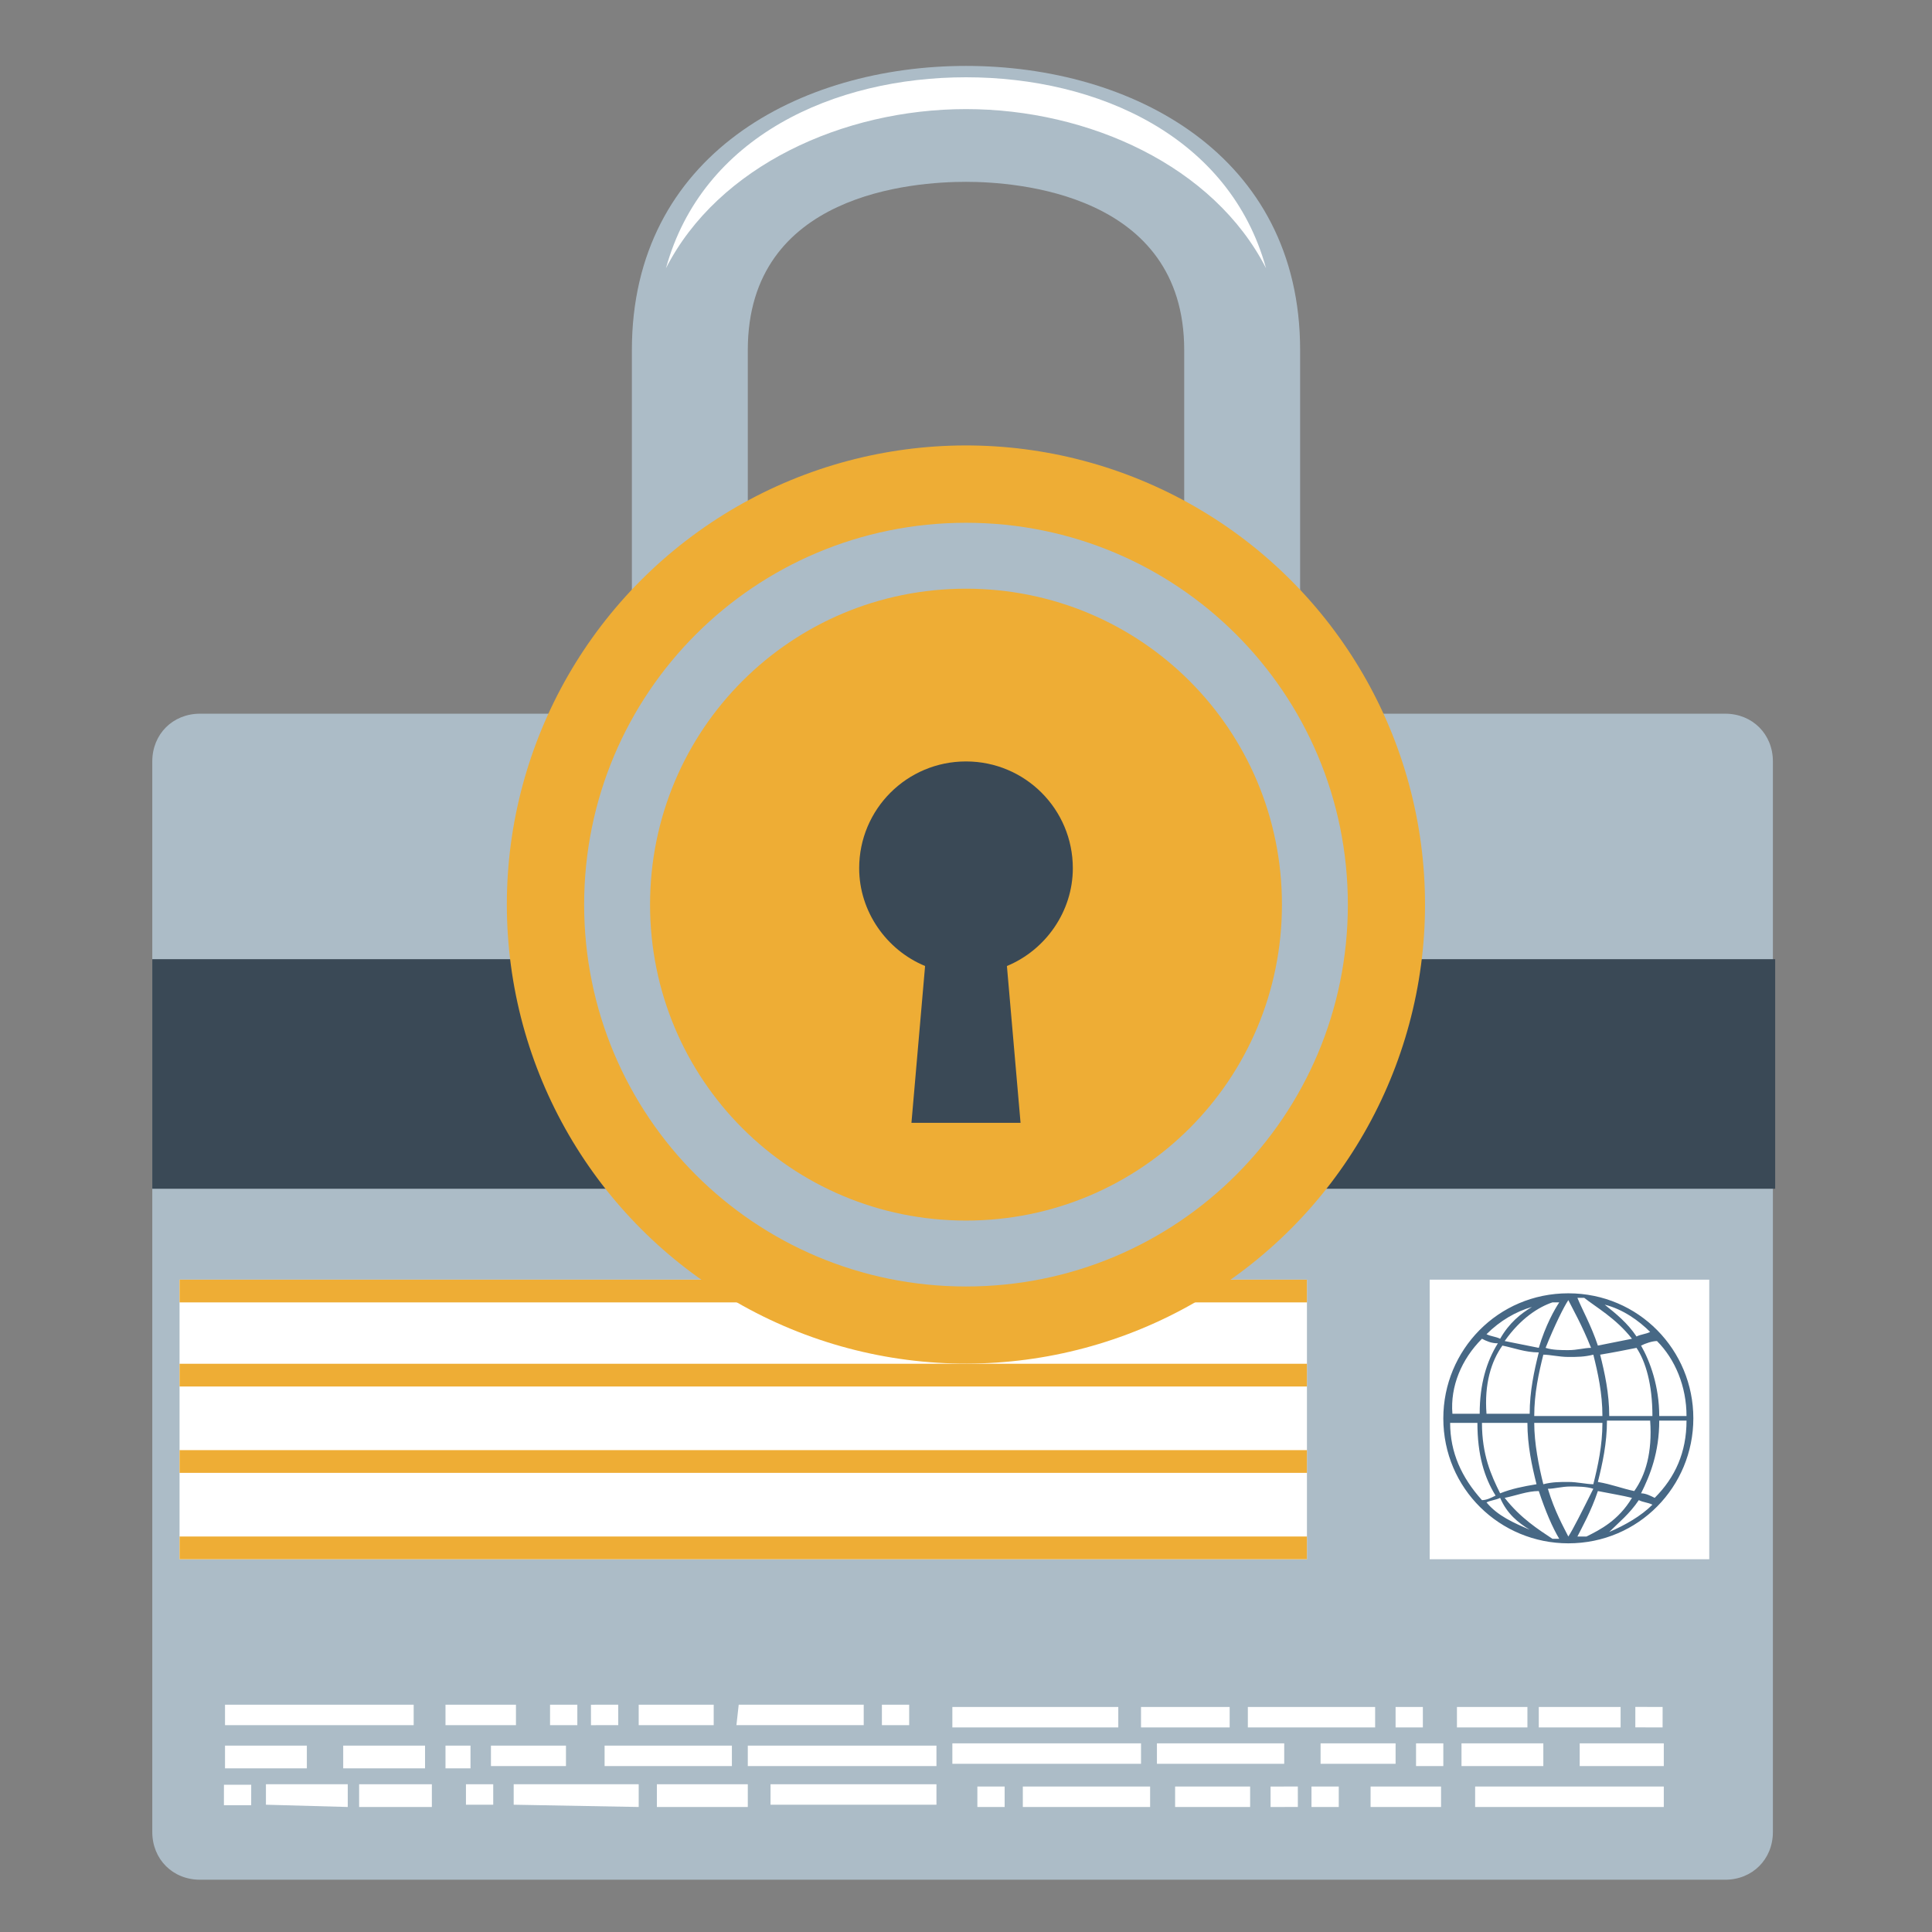
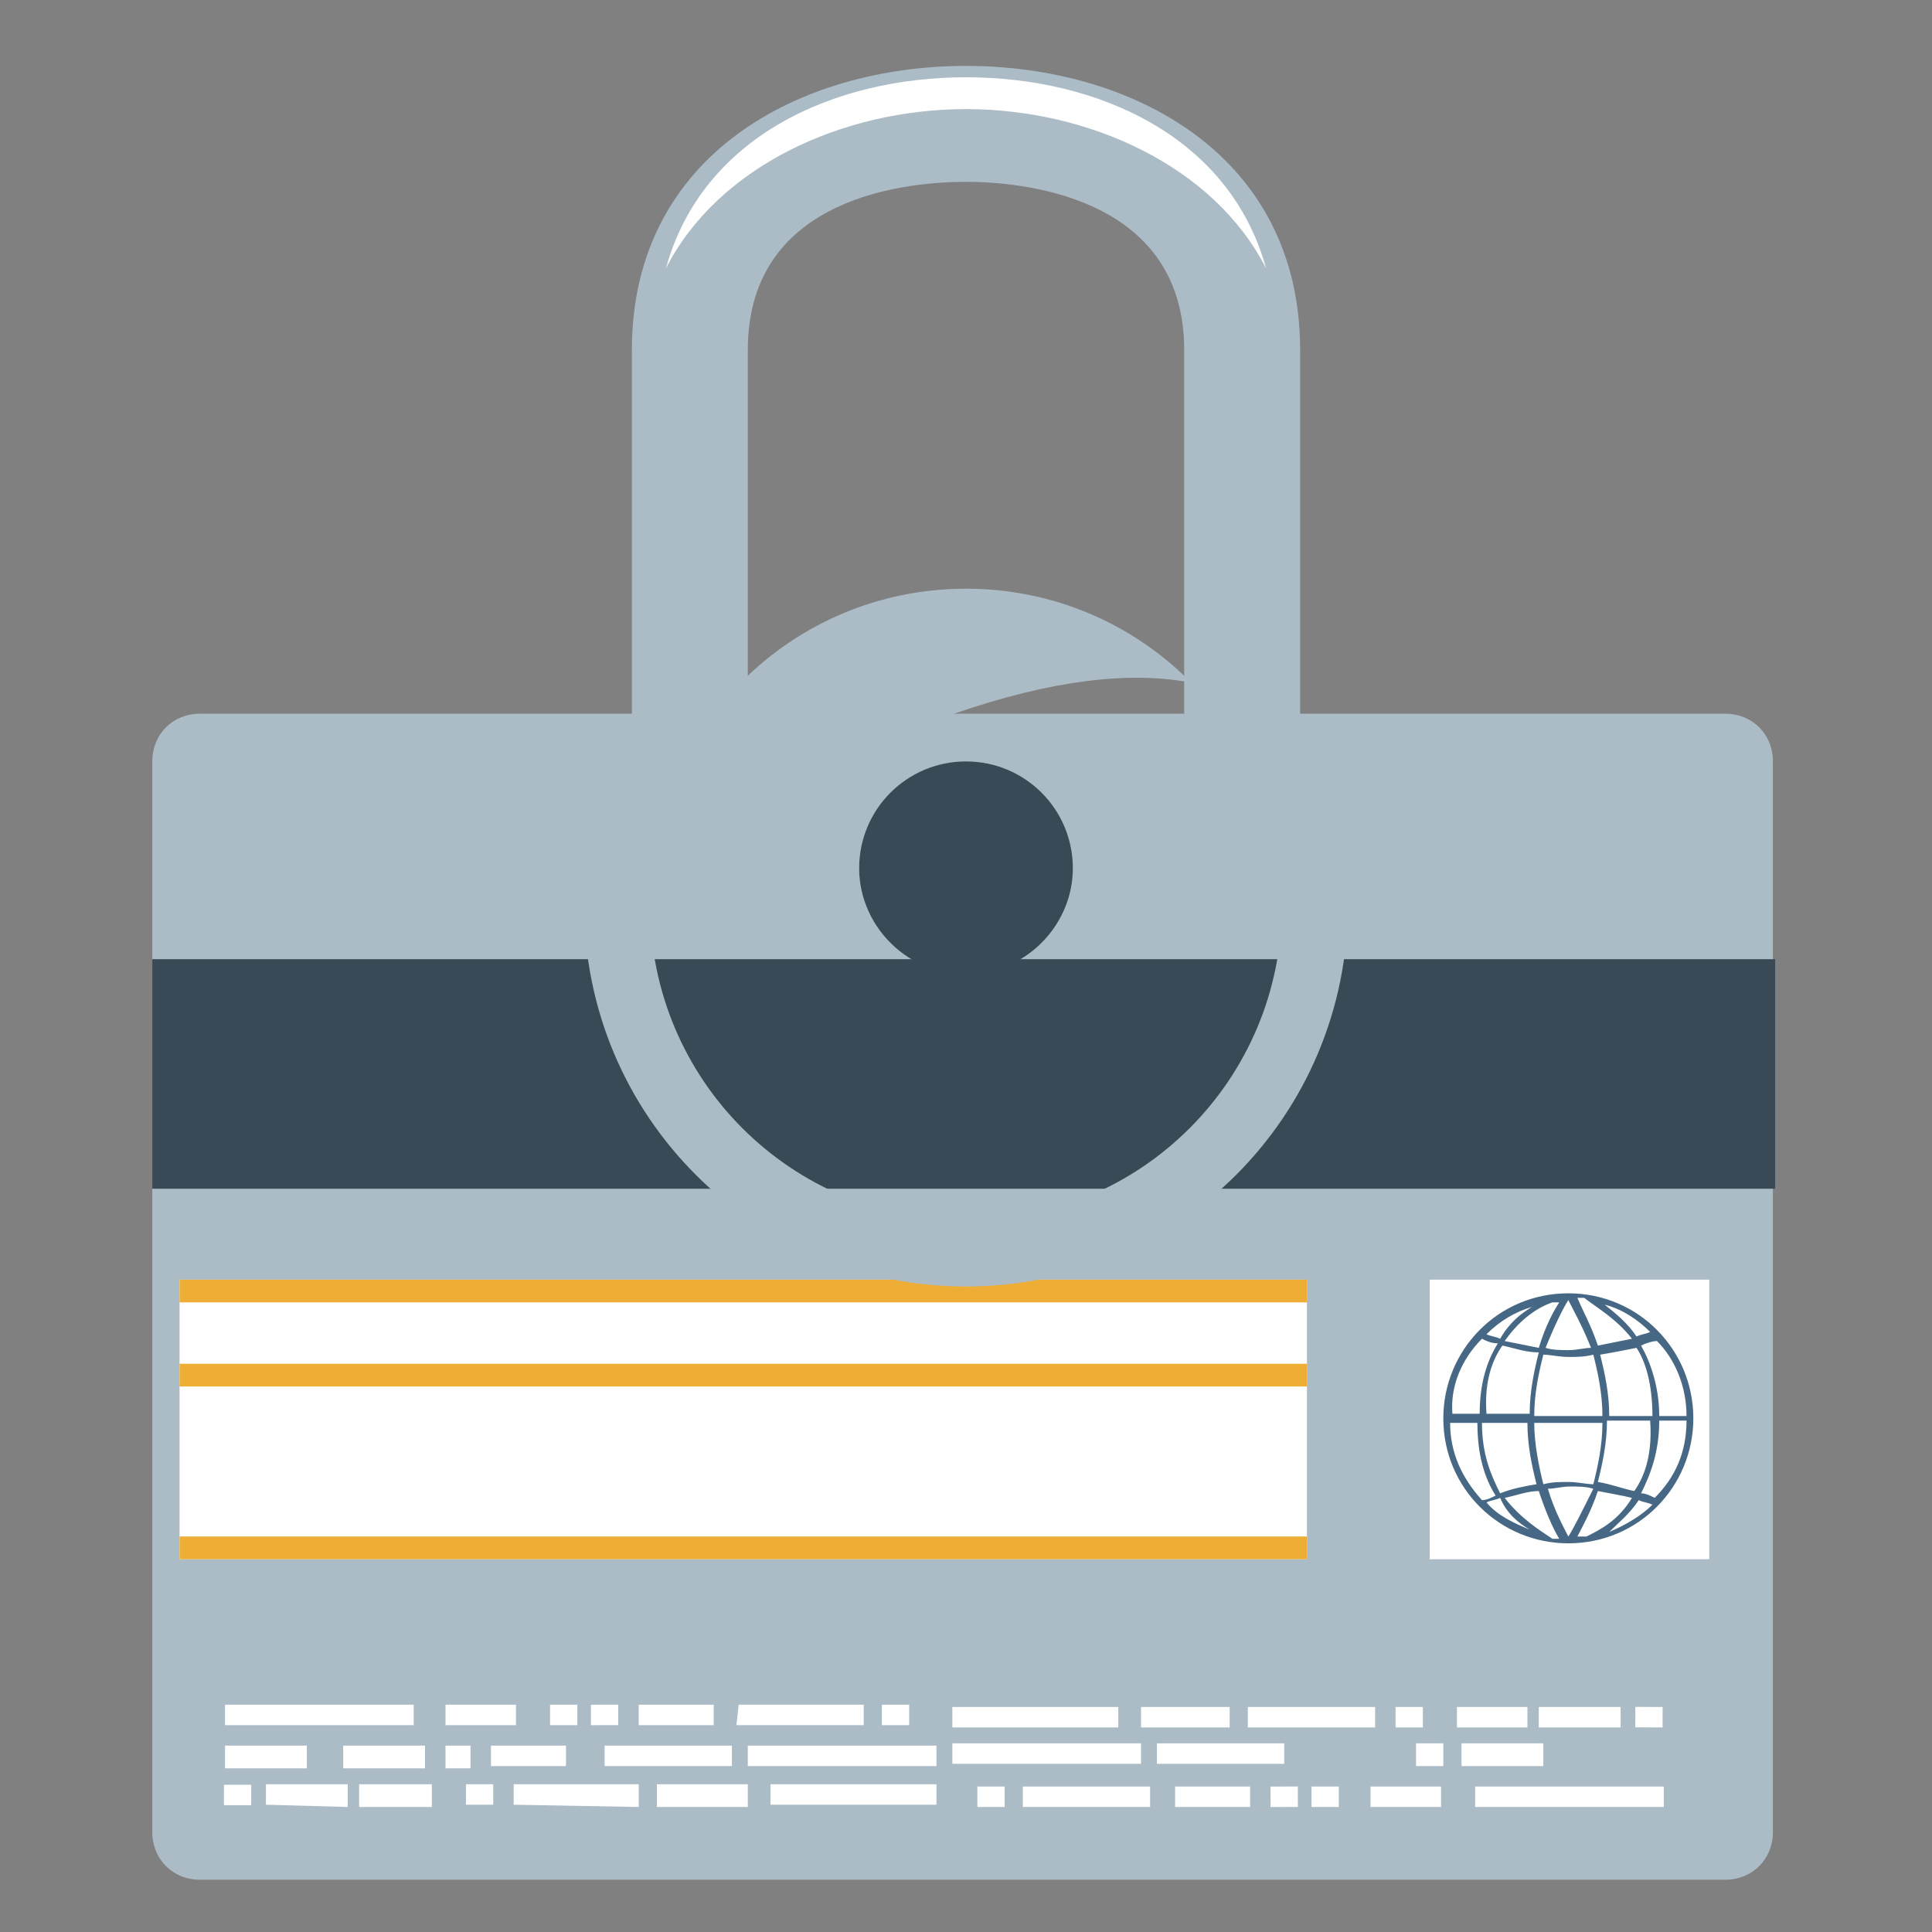
<svg xmlns="http://www.w3.org/2000/svg" version="1.1" id="Layer_1" x="0px" y="0px" viewBox="0 0 85 85" style="enable-background:new 0 0 85 85;" xml:space="preserve">
  <rect x="0" y="0" width="85" height="85" fill="#808080" stroke="none" />
  <style type="text/css">
	.st0{fill:#ACBCC7;}
	.st1{fill:#3A4956;}
	.st2{fill:#FFFFFF;}
	.st3{fill:#EEAD35;}
	.st4{fill:#476885;}
</style>
  <path class="st0" d="M78,80.6c0,1.2-0.9,2.1-2.1,2.1H8.8c-1.2,0-2.1-0.9-2.1-2.1V33.5c0-1.2,0.9-2.1,2.1-2.1h67.1  c1.2,0,2.1,0.9,2.1,2.1V80.6z" />
  <rect x="6.7" y="42.2" class="st1" width="71.4" height="10.1" />
  <rect x="7.9" y="56.3" class="st2" width="49.6" height="12.3" />
  <polygon class="st3" points="57.5,57.3 7.9,57.3 7.9,56.3 57.5,56.3 " />
  <polygon class="st3" points="57.5,61 7.9,61 7.9,60 57.5,60 " />
-   <polygon class="st3" points="57.5,64.8 7.9,64.8 7.9,63.8 57.5,63.8 " />
  <rect x="7.9" y="67.6" class="st3" width="49.6" height="1" />
  <g>
    <rect x="9.9" y="75" class="st2" width="8.3" height="0.9" />
    <rect x="32.9" y="76.8" class="st2" width="8.3" height="0.9" />
    <polygon class="st2" points="13.5,77.8 9.9,77.8 9.9,76.8 13.5,76.8  " />
    <polygon class="st2" points="18.7,77.8 15.1,77.8 15.1,76.8 18.7,76.8  " />
    <polygon class="st2" points="15.3,79.5 11.7,79.4 11.7,78.5 15.3,78.5  " />
    <rect x="19.6" y="75" class="st2" width="3.1" height="0.9" />
    <rect x="24.2" y="75" class="st2" width="1.2" height="0.9" />
    <polygon class="st2" points="19,79.5 15.8,79.5 15.8,78.5 19,78.5  " />
    <rect x="20.5" y="78.5" class="st2" width="1.2" height="0.9" />
    <rect x="26" y="75" transform="matrix(1 -1.351959e-03 1.351959e-03 1 -0.102 3.598325e-02)" class="st2" width="1.2" height="0.9" />
    <rect x="10" y="78.4" transform="matrix(1.239575e-03 -1 1 1.239575e-03 -68.561 89.324)" class="st2" width="0.9" height="1.2" />
    <rect x="38.8" y="75" class="st2" width="1.2" height="0.9" />
    <rect x="28.1" y="75" class="st2" width="3.3" height="0.9" />
    <polygon class="st2" points="20.7,77.8 19.6,77.8 19.6,76.8 20.7,76.8  " />
    <rect x="21.6" y="76.8" class="st2" width="3.3" height="0.9" />
    <polygon class="st2" points="38,75.9 32.4,75.9 32.5,75 38,75  " />
    <polygon class="st2" points="32.9,79.5 28.9,79.5 28.9,78.5 32.9,78.5  " />
    <rect x="26.6" y="76.8" class="st2" width="5.6" height="0.9" />
    <rect x="33.9" y="78.5" class="st2" width="7.3" height="0.9" />
    <polygon class="st2" points="28.1,79.5 22.6,79.4 22.6,78.5 28.1,78.5  " />
    <rect x="64.9" y="78.6" class="st2" width="8.3" height="0.9" />
    <rect x="41.9" y="76.7" class="st2" width="8.3" height="0.9" />
-     <polygon class="st2" points="69.5,76.7 73.2,76.7 73.2,77.7 69.5,77.7  " />
    <polygon class="st2" points="64.3,76.7 67.9,76.7 67.9,77.7 64.3,77.7  " />
    <polygon class="st2" points="67.7,75.1 71.3,75.1 71.3,76 67.7,76  " />
    <rect x="60.3" y="78.6" class="st2" width="3.1" height="0.9" />
    <rect x="57.7" y="78.6" class="st2" width="1.2" height="0.9" />
    <polygon class="st2" points="64.1,75.1 67.2,75.1 67.2,76 64.1,76  " />
    <rect x="61.4" y="75.1" class="st2" width="1.2" height="0.9" />
    <rect x="55.9" y="78.6" transform="matrix(1 -1.351799e-03 1.351799e-03 1 -0.107 7.637543e-02)" class="st2" width="1.2" height="0.9" />
    <rect x="72.1" y="74.9" transform="matrix(1.127020e-03 -1 1 1.127020e-03 -3.034 148.013)" class="st2" width="0.9" height="1.2" />
    <rect x="43" y="78.6" class="st2" width="1.2" height="0.9" />
    <rect x="51.7" y="78.6" class="st2" width="3.3" height="0.9" />
    <polygon class="st2" points="62.3,76.7 63.5,76.7 63.5,77.7 62.3,77.7  " />
-     <rect x="58.1" y="76.7" class="st2" width="3.3" height="0.9" />
    <polygon class="st2" points="45,78.6 50.6,78.6 50.6,79.5 45,79.5  " />
    <polygon class="st2" points="50.2,75.1 54.1,75.1 54.1,76 50.2,76  " />
    <rect x="50.9" y="76.7" class="st2" width="5.6" height="0.9" />
    <polygon class="st2" points="41.9,75.1 49.2,75.1 49.2,76 41.9,76  " />
    <rect x="54.9" y="75.1" class="st2" width="5.6" height="0.9" />
  </g>
  <rect x="62.9" y="56.3" class="st2" width="12.3" height="12.3" />
  <path class="st4" d="M69,56.9c-3.1,0-5.5,2.5-5.5,5.5c0,3.1,2.5,5.5,5.5,5.5c3.1,0,5.5-2.5,5.5-5.5C74.5,59.4,72.1,56.9,69,56.9z   M74.2,62.3H73c0-1.3-0.4-2.4-0.8-3.1c0.2-0.1,0.5-0.2,0.7-0.2C73.7,59.8,74.2,61,74.2,62.3z M70.6,57.4c0.8,0.2,1.5,0.7,2,1.2  c-0.2,0.1-0.4,0.1-0.6,0.2C71.6,58.2,71.1,57.8,70.6,57.4z M72.7,62.3h-1.9c0-1-0.2-1.9-0.4-2.7c0.6-0.1,1.1-0.2,1.6-0.3  C72.4,59.9,72.7,60.9,72.7,62.3z M71.8,58.9c-0.5,0.1-1,0.2-1.5,0.3c-0.3-0.9-0.7-1.6-0.9-2.1c0.1,0,0.2,0,0.3,0  C70.2,57.5,71.1,58,71.8,58.9z M70.5,62.3h-3c0-1,0.2-1.9,0.4-2.7c0.3,0,0.7,0.1,1.1,0.1c0.4,0,0.7,0,1.1-0.1  C70.3,60.4,70.5,61.3,70.5,62.3z M67.7,59.3c-0.5-0.1-1-0.2-1.5-0.3c0.7-1,1.5-1.5,2.1-1.7c0.1,0,0.2,0,0.3,0  C68.4,57.6,68,58.3,67.7,59.3z M66,58.9c-0.2-0.1-0.4-0.1-0.6-0.2c0.6-0.6,1.3-1,2-1.2C66.9,57.8,66.4,58.2,66,58.9z M66.1,59.2  c0.5,0.1,1,0.3,1.6,0.3c-0.2,0.8-0.4,1.7-0.4,2.7h-1.9C65.3,60.9,65.6,59.9,66.1,59.2z M67.2,62.6c0,1,0.2,1.9,0.4,2.7  c-0.6,0.1-1.1,0.2-1.6,0.4c-0.4-0.8-0.8-1.7-0.8-3.1H67.2z M67.3,67.3c-0.7-0.3-1.4-0.6-1.9-1.2c0.2-0.1,0.4-0.1,0.6-0.2  C66.3,66.6,66.8,67,67.3,67.3z M66.2,65.9c0.5-0.1,1-0.3,1.5-0.3c0.3,0.9,0.6,1.6,0.9,2.1c-0.1,0-0.2,0-0.3,0  C67.7,67.3,66.9,66.8,66.2,65.9z M67.5,62.6h3c0,1-0.2,1.9-0.4,2.7c-0.3,0-0.7-0.1-1.1-0.1c-0.4,0-0.7,0-1.1,0.1  C67.7,64.5,67.5,63.5,67.5,62.6z M70.3,65.6c0.5,0.1,1.1,0.2,1.5,0.3c-0.6,1-1.4,1.4-2,1.7c-0.1,0-0.2,0-0.4,0  C69.6,67.2,70,66.5,70.3,65.6z M72.1,66c0.2,0.1,0.4,0.1,0.6,0.2c-0.5,0.5-1.2,0.9-1.9,1.2C71.2,67,71.7,66.6,72.1,66z M71.9,65.6  c-0.5-0.1-1-0.3-1.6-0.4c0.2-0.8,0.4-1.7,0.4-2.7h1.9C72.7,63.9,72.4,64.9,71.9,65.6z M69,57.2C69,57.2,69,57.2,69,57.2  c0.2,0.4,0.6,1.1,1,2.1c-0.3,0-0.6,0.1-1,0.1c-0.3,0-0.7,0-1-0.1C68.4,58.3,68.8,57.5,69,57.2C69,57.2,69,57.2,69,57.2z M65.2,58.9  c0.2,0.1,0.4,0.2,0.7,0.2c-0.5,0.8-0.8,1.8-0.8,3.1h-1.2C63.8,61,64.3,59.8,65.2,58.9z M63.8,62.6H65c0,1.4,0.3,2.4,0.8,3.2  c-0.2,0.1-0.4,0.2-0.6,0.2C64.3,65,63.8,63.9,63.8,62.6z M69,67.6c-0.2-0.4-0.6-1.1-0.9-2.1c0.3,0,0.6-0.1,1-0.1c0.3,0,0.7,0,1,0.1  C69.6,66.5,69.2,67.3,69,67.6C69,67.6,69,67.7,69,67.6C69,67.7,69,67.6,69,67.6z M72.8,65.9c-0.2-0.1-0.4-0.2-0.6-0.2  c0.4-0.8,0.8-1.8,0.8-3.2h1.2C74.2,63.9,73.7,65,72.8,65.9z" />
  <g>
    <path class="st0" d="M57.2,34.3h-5.1V15.4c0-6.9-7.4-7.4-9.6-7.4c-2.3,0-9.6,0.5-9.6,7.4v18.9h-5.1V15.4c0-8.6,7.4-12.5,14.7-12.5   c7.3,0,14.7,3.9,14.7,12.5V34.3z" />
    <path class="st2" d="M42.5,4.8c5.4,0,10.9,2.5,13.2,7C54.1,6,48.3,3.4,42.5,3.4c-5.8,0-11.6,2.6-13.2,8.4   C31.6,7.3,37.1,4.8,42.5,4.8z" />
-     <ellipse transform="matrix(0.995 -9.883668e-02 9.883668e-02 0.995 -3.724 4.395)" class="st3" cx="42.5" cy="39.8" rx="20.2" ry="20.2" />
-     <path class="st0" d="M59.3,39.8c0,9.3-7.5,16.8-16.8,16.8c-9.3,0-16.8-7.5-16.8-16.8S33.2,23,42.5,23C51.8,23,59.3,30.5,59.3,39.8z    M42.5,25.9c-7.7,0-13.9,6.2-13.9,13.9c0,7.7,6.2,13.9,13.9,13.9c7.7,0,13.9-6.2,13.9-13.9C56.4,32.1,50.2,25.9,42.5,25.9z" />
+     <path class="st0" d="M59.3,39.8c0,9.3-7.5,16.8-16.8,16.8c-9.3,0-16.8-7.5-16.8-16.8C51.8,23,59.3,30.5,59.3,39.8z    M42.5,25.9c-7.7,0-13.9,6.2-13.9,13.9c0,7.7,6.2,13.9,13.9,13.9c7.7,0,13.9-6.2,13.9-13.9C56.4,32.1,50.2,25.9,42.5,25.9z" />
    <path class="st1" d="M40.1,49.4l0.6-6.9c-1.7-0.7-2.9-2.4-2.9-4.3c0-2.6,2.1-4.7,4.7-4.7c2.6,0,4.7,2.1,4.7,4.7   c0,1.9-1.2,3.6-2.9,4.3l0.6,6.9H40.1z" />
  </g>
</svg>